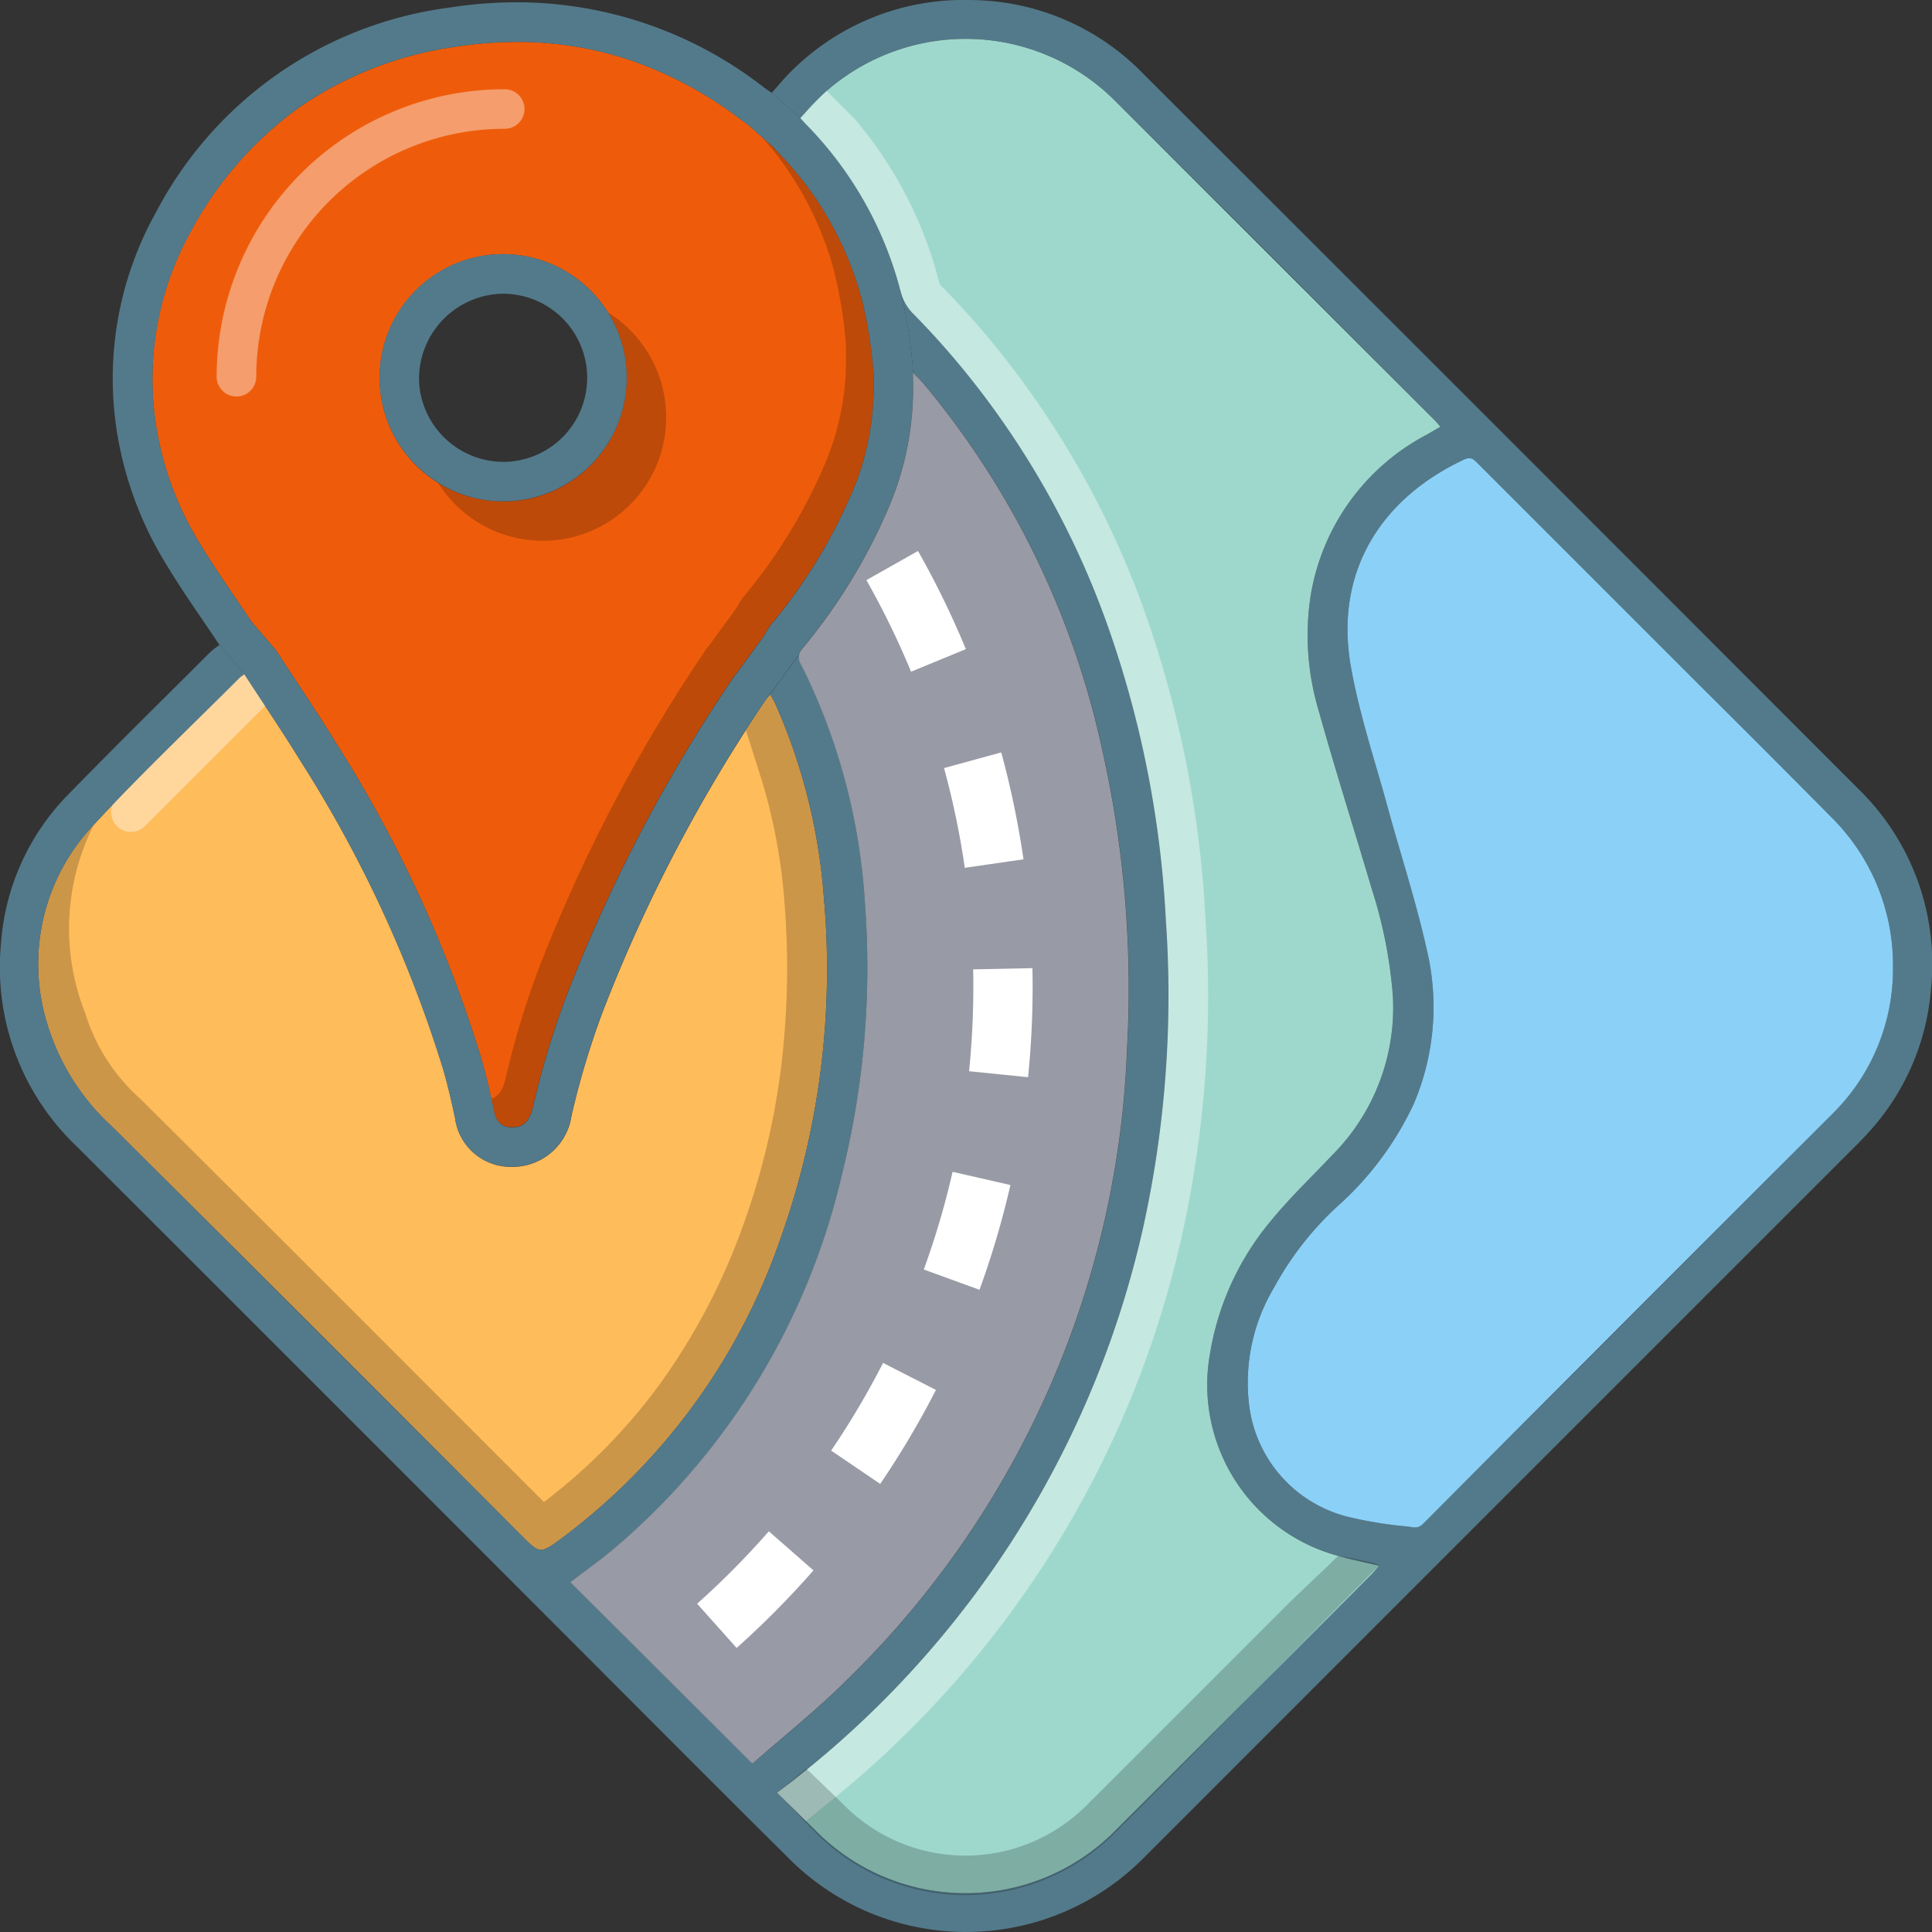
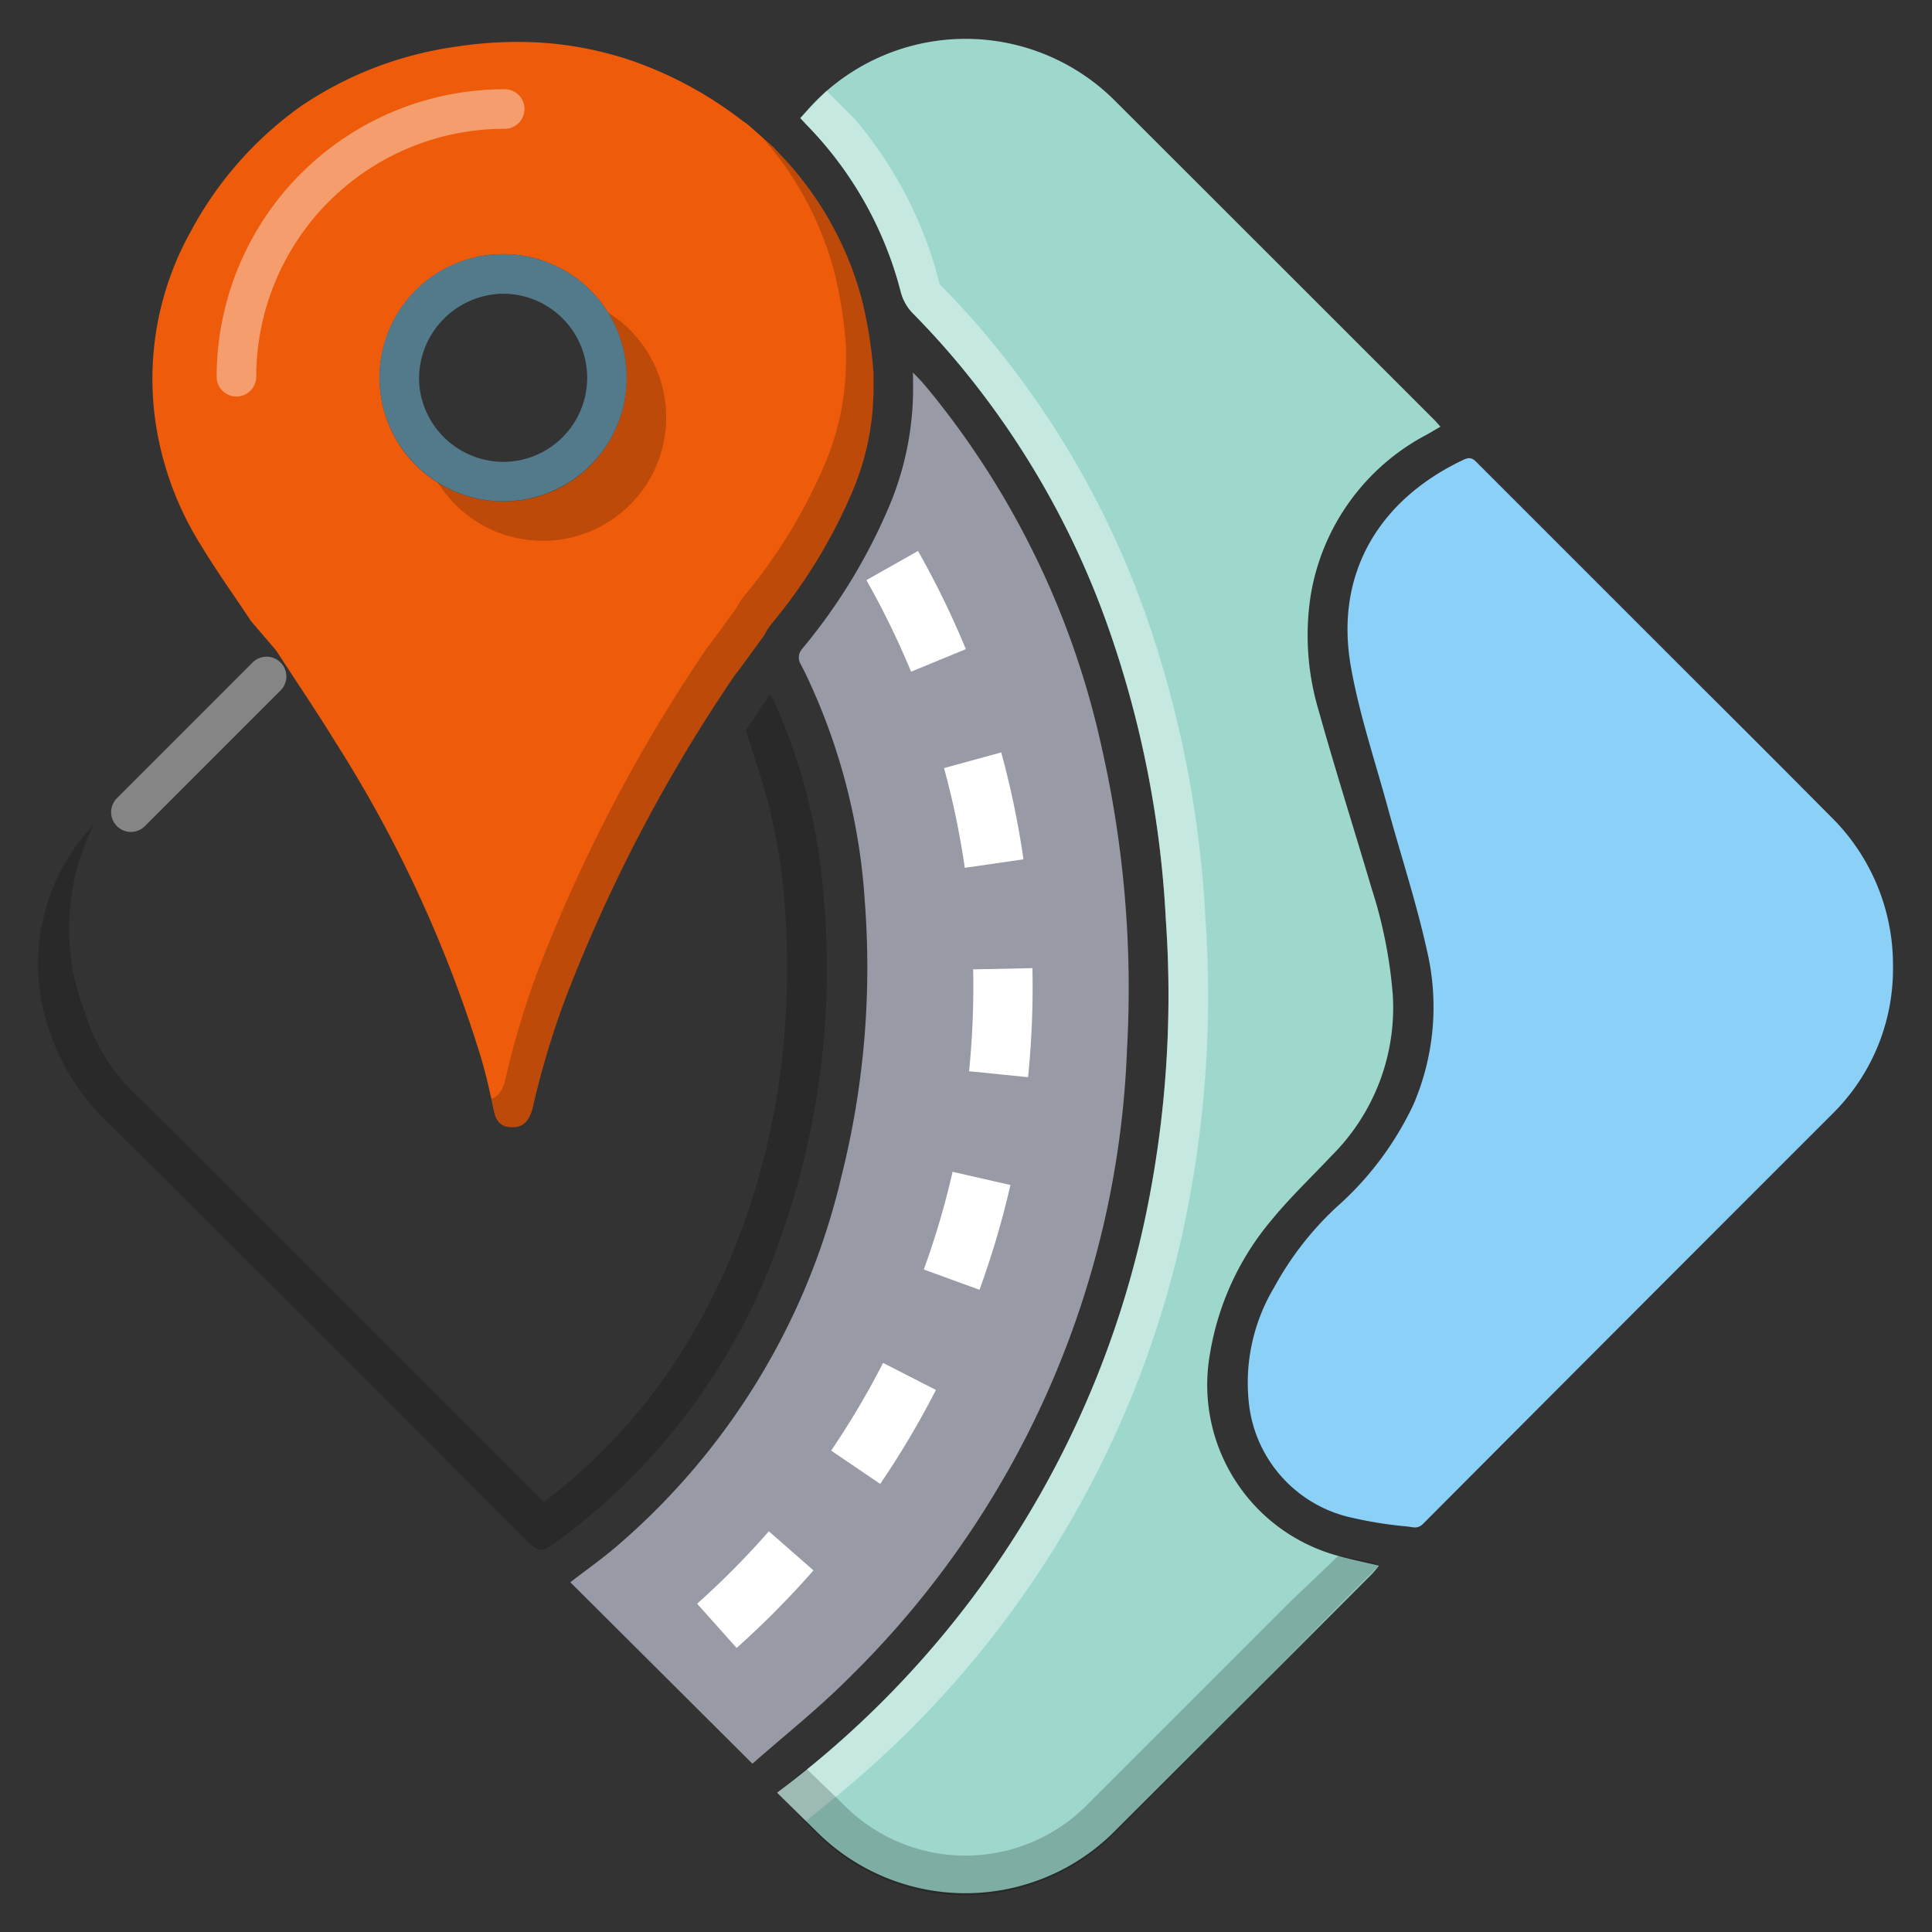
<svg xmlns="http://www.w3.org/2000/svg" width="105.997" height="106" viewBox="0 0 105.997 106">
  <rect x="0" y="0" width="105.997" height="106" fill="#333333" stroke="none" />
  <defs>
    <style>      .cls-1 {        fill: #ffbc5b;      }      .cls-2, .cls-8 {        opacity: 0.2;      }      .cls-3 {        opacity: 0.4;      }      .cls-4 {        fill: #fff;      }      .cls-12, .cls-5 {        fill: none;      }      .cls-6 {        fill: #ee5c0b;      }      .cls-7 {        fill: #537a8b;      }      .cls-9 {        fill: #989aa5;      }      .cls-10 {        fill: #9ed8cd;      }      .cls-11 {        fill: #8bd0f7;      }      .cls-12 {        stroke: #fff;        stroke-miterlimit: 10;      }    </style>
  </defs>
  <g id="Group_100" data-name="Group 100" transform="translate(-3184.462 14.936)">
-     <path id="Path_100" data-name="Path 100" class="cls-1" d="M3215.049,313.127l-.08.08c-2.641,2.644-5.359,5.217-7.892,7.961A11.081,11.081,0,0,0,3204.5,332.1a12.543,12.543,0,0,0,3.6,5.686q11.222,11.152,22.385,22.364c1.05,1.05,1.052,1.062,2.261.167a34.488,34.488,0,0,0,11.949-16.327,44.039,44.039,0,0,0,2.413-18.812,31.9,31.9,0,0,0-2.644-10.584l-.011-.025c-.075-.167-.17-.325-.283-.538-.125.162-.2.242-.256.331a85.285,85.285,0,0,0-8.94,17.1,44.931,44.931,0,0,0-1.708,5.694,3.268,3.268,0,0,1-3.152,2.8h-.1a3.073,3.073,0,0,1-3.124-2.613c-.189-.918-.4-1.834-.66-2.733a69.562,69.562,0,0,0-7.791-16.86c-.991-1.613-2.056-3.18-3.12-4.819l-1.364-1.6,1.364,1.6A2.911,2.911,0,0,0,3215.049,313.127Z" transform="translate(-17.45 -290.876)" />
    <g id="Group_87" data-name="Group 87" class="cls-2" transform="translate(3186.585 23.152)">
      <path id="Path_101" data-name="Path 101" d="M3243.7,340.9a30.93,30.93,0,0,1,1.243,6.617,45.088,45.088,0,0,1-.172,9.1,40.035,40.035,0,0,1-2.115,8.795,35.016,35.016,0,0,1-4.468,8.529,31.226,31.226,0,0,1-6.436,6.575l-5.179-5.183c-5.547-5.552-11.282-11.293-16.944-16.92a10.382,10.382,0,0,1-3.036-4.7,12.616,12.616,0,0,1,.48-10.378,11.081,11.081,0,0,0-2.578,10.931,12.543,12.543,0,0,0,3.6,5.686q11.222,11.152,22.385,22.364c.549.549.812.814,1.11.814.272,0,.574-.221,1.151-.648a34.488,34.488,0,0,0,11.949-16.327,44.039,44.039,0,0,0,2.413-18.812,31.9,31.9,0,0,0-2.644-10.584l-.011-.025c-.075-.167-.17-.325-.283-.538-.125.162-1.27,1.895-1.329,1.984Z" transform="translate(-3204.035 -336.198)" />
    </g>
    <g id="Group_88" data-name="Group 88" class="cls-3" transform="translate(3190.559 21.077)">
      <path id="Path_102" data-name="Path 102" class="cls-4" d="M3241.757,326.7a1.085,1.085,0,0,1-.767-1.852l7.462-7.462a1.085,1.085,0,0,1,1.534,1.534l-7.462,7.462A1.081,1.081,0,0,1,3241.757,326.7Z" transform="translate(-3240.672 -317.07)" />
    </g>
    <g id="Group_89" data-name="Group 89" transform="translate(3186.586 -12.81)">
      <path id="Path_103" data-name="Path 103" class="cls-5" d="M3244.7,357.136a44.035,44.035,0,0,0,2.412-18.812,31.891,31.891,0,0,0-2.655-10.609c-.075-.167-.17-.325-.283-.538-.126.162-.2.242-.256.331a85.284,85.284,0,0,0-8.94,17.1,44.89,44.89,0,0,0-1.708,5.694,3.268,3.268,0,0,1-3.153,2.8,3.078,3.078,0,0,1-3.227-2.612c-.189-.918-.4-1.834-.66-2.733a69.551,69.551,0,0,0-7.79-16.86c-.991-1.613-2.056-3.18-3.12-4.819a2.9,2.9,0,0,0-.269.2c-2.666,2.673-5.414,5.269-7.972,8.04a11.08,11.08,0,0,0-2.577,10.931,12.541,12.541,0,0,0,3.6,5.686q11.222,11.152,22.385,22.364c1.05,1.05,1.052,1.062,2.261.167A34.488,34.488,0,0,0,3244.7,357.136Z" transform="translate(-3204.038 -291.214)" />
      <path id="Path_104" data-name="Path 104" class="cls-5" d="M3578.838,9.006c.139.149.259.28.381.408a20.356,20.356,0,0,1,5.123,9.1,2.618,2.618,0,0,0,.7,1.238,46.6,46.6,0,0,1,10.782,17.457,57.093,57.093,0,0,1,3.072,15.837,59.086,59.086,0,0,1-1.227,16.74,53.215,53.215,0,0,1-19.061,30.3c-.319.256-.649.5-1.038.8.721.711,1.4,1.384,2.078,2.05a11.555,11.555,0,0,0,16.57-.068q6.983-6.962,13.945-13.944c.142-.142.265-.3.427-.492-.81-.193-1.533-.336-2.239-.537a9.717,9.717,0,0,1-7.036-11.091,15.19,15.19,0,0,1,3.348-7.3c1.025-1.254,2.209-2.379,3.322-3.561a11.457,11.457,0,0,0,3.362-8.789,25.461,25.461,0,0,0-1.148-5.828c-.968-3.269-2-6.522-2.918-9.8a14.377,14.377,0,0,1-.45-6.273,12.2,12.2,0,0,1,6.372-8.872l.754-.438c-.141-.158-.231-.268-.331-.368q-8.734-8.735-17.474-17.463a11.589,11.589,0,0,0-16.879.408l.2.146Z" transform="translate(-3537.053 -4.658)" />
      <path id="Path_105" data-name="Path 105" class="cls-5" d="M3503.535,210.609a59.749,59.749,0,0,0-1.383-16.568,46.507,46.507,0,0,0-9.79-19.982c-.153-.18-.325-.345-.572-.606,0,.349,0,.546,0,.743a16.649,16.649,0,0,1-1.351,6.695,31.218,31.218,0,0,1-4.7,7.685.706.706,0,0,0-.1.907,33.61,33.61,0,0,1,3.506,13.033,47,47,0,0,1-1.284,15.041,38.186,38.186,0,0,1-12.376,20.335c-.809.687-1.677,1.3-2.5,1.934l9.992,9.956c1.711-1.508,3.554-2.971,5.21-4.621A50.964,50.964,0,0,0,3503.535,210.609Z" transform="translate(-3443.818 -155.143)" />
      <path id="Path_106" data-name="Path 106" class="cls-5" d="M3401.046,142.813a4.613,4.613,0,0,0,0-9.226,4.613,4.613,0,1,0,0,9.226Z" transform="translate(-3375.546 -119.602)" />
      <path id="Path_107" data-name="Path 107" class="cls-5" d="M3840.381,229.462l-12.333-12.333c-.216-.216-.385-.439-.778-.256-4.631,2.162-7.128,6.224-6.223,11.361.461,2.618,1.323,5.166,2.025,7.739.707,2.591,1.551,5.151,2.133,7.77a13.55,13.55,0,0,1-.715,8.5,17.406,17.406,0,0,1-4.259,5.677,17.293,17.293,0,0,0-3.4,4.391,10.188,10.188,0,0,0-1.358,6.51,7.229,7.229,0,0,0,5.626,6.113,22.68,22.68,0,0,0,3.09.486c.282.04.537.135.824-.153q11.221-11.261,22.464-22.5a11.159,11.159,0,0,0,3.313-8.019,11.415,11.415,0,0,0-3.441-8.307Q3843.876,232.939,3840.381,229.462Z" transform="translate(-3749.057 -193.793)" />
    </g>
    <g id="Group_90" data-name="Group 90" transform="translate(3186.586 1.175)">
      <path id="Path_108" data-name="Path 108" class="cls-5" d="M3401.046,142.813a4.613,4.613,0,0,0,0-9.226,4.613,4.613,0,1,0,0,9.226Z" transform="translate(-3375.546 -133.588)" />
      <path id="Path_109" data-name="Path 109" class="cls-5" d="M3244.7,357.136a44.035,44.035,0,0,0,2.412-18.812,31.891,31.891,0,0,0-2.655-10.609c-.075-.167-.17-.325-.283-.538-.126.162-.2.242-.256.331a85.284,85.284,0,0,0-8.94,17.1,44.89,44.89,0,0,0-1.708,5.694,3.268,3.268,0,0,1-3.153,2.8,3.078,3.078,0,0,1-3.227-2.612c-.189-.918-.4-1.834-.66-2.733a69.551,69.551,0,0,0-7.79-16.86c-.991-1.613-2.056-3.18-3.12-4.819a2.9,2.9,0,0,0-.269.2c-2.666,2.673-5.414,5.269-7.972,8.04a11.08,11.08,0,0,0-2.577,10.931,12.541,12.541,0,0,0,3.6,5.686q11.222,11.152,22.385,22.364c1.05,1.05,1.052,1.062,2.261.167A34.488,34.488,0,0,0,3244.7,357.136Z" transform="translate(-3204.038 -305.199)" />
      <path id="Path_110" data-name="Path 110" class="cls-5" d="M3491.79,173.452c0,.349,0,.546,0,.743a16.649,16.649,0,0,1-1.351,6.695,31.218,31.218,0,0,1-4.7,7.685.706.706,0,0,0-.1.907,33.61,33.61,0,0,1,3.506,13.033,47,47,0,0,1-1.284,15.041,38.186,38.186,0,0,1-12.376,20.335c-.809.687-1.677,1.3-2.5,1.934l9.992,9.956c1.711-1.508,3.554-2.971,5.21-4.621a50.964,50.964,0,0,0,15.341-34.549,59.749,59.749,0,0,0-1.383-16.568,46.682,46.682,0,0,0-9.142-19.2l-.549,1.436Z" transform="translate(-3443.818 -169.128)" />
      <path id="Path_111" data-name="Path 111" class="cls-5" d="M3840.381,229.462l-12.333-12.333c-.216-.216-.385-.439-.778-.256-4.631,2.162-7.128,6.224-6.223,11.361.461,2.618,1.323,5.166,2.025,7.739.707,2.591,1.551,5.151,2.133,7.77a13.55,13.55,0,0,1-.715,8.5,17.406,17.406,0,0,1-4.259,5.677,17.293,17.293,0,0,0-3.4,4.391,10.188,10.188,0,0,0-1.358,6.51,7.229,7.229,0,0,0,5.626,6.113,22.68,22.68,0,0,0,3.09.486c.282.04.537.135.824-.153q11.221-11.261,22.464-22.5a11.159,11.159,0,0,0,3.313-8.019,11.415,11.415,0,0,0-3.441-8.307Q3843.876,232.939,3840.381,229.462Z" transform="translate(-3749.057 -207.778)" />
    </g>
    <g id="Group_91" data-name="Group 91" transform="translate(3186.586 1.175)">
      <path id="Path_112" data-name="Path 112" class="cls-5" d="M3244.177,327.177c-.126.162-.2.242-.256.331a85.284,85.284,0,0,0-8.94,17.1,44.89,44.89,0,0,0-1.708,5.694,3.268,3.268,0,0,1-3.153,2.8,3.078,3.078,0,0,1-3.227-2.612c-.189-.918-.4-1.834-.66-2.733a69.551,69.551,0,0,0-7.79-16.86c-.991-1.613-2.056-3.18-3.12-4.819a2.9,2.9,0,0,0-.269.2c-2.666,2.673-5.414,5.269-7.972,8.04a11.08,11.08,0,0,0-2.577,10.931,12.541,12.541,0,0,0,3.6,5.686q11.222,11.152,22.385,22.364c1.05,1.05,1.052,1.062,2.261.167a34.488,34.488,0,0,0,11.949-16.327,44.035,44.035,0,0,0,2.412-18.812,31.893,31.893,0,0,0-2.644-10.584l-.573.457Z" transform="translate(-3204.038 -305.199)" />
      <path id="Path_113" data-name="Path 113" class="cls-5" d="M3401.046,142.813a4.613,4.613,0,0,0,0-9.226,4.613,4.613,0,1,0,0,9.226Z" transform="translate(-3375.546 -133.588)" />
      <path id="Path_114" data-name="Path 114" class="cls-5" d="M3840.381,229.462l-12.333-12.333c-.216-.216-.385-.439-.778-.256-4.631,2.162-7.128,6.224-6.223,11.361.461,2.618,1.323,5.166,2.025,7.739.707,2.591,1.551,5.151,2.133,7.77a13.55,13.55,0,0,1-.715,8.5,17.406,17.406,0,0,1-4.259,5.677,17.293,17.293,0,0,0-3.4,4.391,10.188,10.188,0,0,0-1.358,6.51,7.229,7.229,0,0,0,5.626,6.113,22.68,22.68,0,0,0,3.09.486c.282.04.537.135.824-.153q11.221-11.261,22.464-22.5a11.159,11.159,0,0,0,3.313-8.019,11.415,11.415,0,0,0-3.441-8.307Q3843.876,232.939,3840.381,229.462Z" transform="translate(-3749.057 -207.778)" />
    </g>
    <path id="Path_115" data-name="Path 115" class="cls-5" d="M3401.046,142.813a4.613,4.613,0,0,0,0-9.226,4.613,4.613,0,1,0,0,9.226Z" transform="translate(-188.96 -132.413)" />
-     <path id="Path_116" data-name="Path 116" class="cls-5" d="M3840.381,229.462l-12.333-12.333c-.216-.216-.385-.439-.778-.256-4.631,2.162-7.128,6.224-6.223,11.361.461,2.618,1.323,5.166,2.025,7.739.707,2.591,1.551,5.151,2.133,7.77a13.55,13.55,0,0,1-.715,8.5,17.406,17.406,0,0,1-4.259,5.677,17.293,17.293,0,0,0-3.4,4.391,10.188,10.188,0,0,0-1.358,6.51,7.229,7.229,0,0,0,5.626,6.113,22.68,22.68,0,0,0,3.09.486c.282.04.537.135.824-.153q11.221-11.261,22.464-22.5a11.159,11.159,0,0,0,3.313-8.019,11.415,11.415,0,0,0-3.441-8.307Q3843.876,232.939,3840.381,229.462Z" transform="translate(-562.471 -206.603)" />
    <path id="Path_117" data-name="Path 117" class="cls-6" d="M3301.181,24.715v-.256a24.019,24.019,0,0,0-.668-4.169c-.029-.11-.06-.224-.1-.347l-.008-.03-.009-.031a18.322,18.322,0,0,0-4.421-7.538c-.09-.095-.18-.191-.275-.294l-.054-.058-1.393-1.224-.086-.059c-.1-.071-.185-.126-.279-.2A21.44,21.44,0,0,0,3288,7.317a19.415,19.415,0,0,0-6.367-1.058,22.33,22.33,0,0,0-3.388.266,20.052,20.052,0,0,0-8.5,3.276,19.986,19.986,0,0,0-6.016,6.841,16.6,16.6,0,0,0-1.927,10.573,17.526,17.526,0,0,0,2.491,6.684c.563.931,1.188,1.851,1.85,2.825.289.425.587.864.89,1.318l1.28,1.5.092.107.077.118c.333.512.672,1.027,1,1.525.715,1.085,1.454,2.208,2.149,3.34a70.743,70.743,0,0,1,8.024,17.388c.244.836.46,1.731.7,2.9.161.782.619.883,1,.883h.046c.252-.007.842-.022,1.094-1.121a47.2,47.2,0,0,1,1.792-5.97,87.153,87.153,0,0,1,9.163-17.533c.092-.139.179-.247.255-.343l.078-.1,1.41-1.934a3.265,3.265,0,0,1,.444-.68,29.16,29.16,0,0,0,4.369-7.154,14.514,14.514,0,0,0,1.174-5.829C3301.18,25.015,3301.18,24.886,3301.181,24.715Zm-15.507,4.753a6.714,6.714,0,0,1-4.791,2h-.013a6.782,6.782,0,0,1-.012-13.565h.034a6.791,6.791,0,0,1,4.782,11.567Z" transform="translate(-68.793 -18.896)" />
-     <path id="Path_118" data-name="Path 118" class="cls-7" d="M3286.4,28.329Q3266.8,8.7,3247.175-10.9a13.309,13.309,0,0,0-9.465-4.034,13.368,13.368,0,0,0-9.76,3.834c-.3.285-.57.6-.838.906l-.311.352,1.569,1.38.436-.492a11.589,11.589,0,0,1,16.879-.408q8.764,8.7,17.473,17.463c.1.1.19.211.332.368l-.754.438a12.2,12.2,0,0,0-6.372,8.872,14.392,14.392,0,0,0,.449,6.273c.923,3.282,1.951,6.534,2.918,9.8a25.5,25.5,0,0,1,1.148,5.828,11.458,11.458,0,0,1-3.362,8.789c-1.113,1.182-2.3,2.307-3.322,3.561a15.191,15.191,0,0,0-3.349,7.3,9.718,9.718,0,0,0,7.036,11.091c.707.2,1.429.345,2.239.537-.162.188-.285.349-.427.492q-6.97,6.974-13.945,13.944a11.555,11.555,0,0,1-16.57.068c-.682-.666-1.357-1.339-2.078-2.05.389-.3.719-.542,1.038-.8a53.213,53.213,0,0,0,19.061-30.3,59.078,59.078,0,0,0,1.227-16.74,57.084,57.084,0,0,0-3.072-15.837,46.949,46.949,0,0,0-8.688-15.179q-1-1.166-2.094-2.277a2.618,2.618,0,0,1-.7-1.238c-.018-.069-.038-.136-.056-.2a25.927,25.927,0,0,1,.739,4.658c.248.262.42.426.573.606.22.26.435.523.648.786a46.682,46.682,0,0,1,9.142,19.2,59.729,59.729,0,0,1,1.383,16.568,50.964,50.964,0,0,1-15.34,34.549c-1.657,1.65-3.5,3.113-5.21,4.621l-9.992-9.955c.819-.632,1.688-1.248,2.5-1.934A38.184,38.184,0,0,0,3230.631,49.6a47,47,0,0,0,1.284-15.041,33.919,33.919,0,0,0-3.124-12.261q-.185-.388-.382-.772a.753.753,0,0,1-.1-.554l-1.587,2.178c.112.212.208.371.283.538l.011.025a31.9,31.9,0,0,1,2.644,10.584,44.035,44.035,0,0,1-2.413,18.813A34.488,34.488,0,0,1,3215.3,69.439c-1.208.895-1.21.884-2.261-.167q-11.186-11.189-22.385-22.364a12.536,12.536,0,0,1-3.6-5.686,11.08,11.08,0,0,1,2.577-10.931c2.533-2.744,5.252-5.316,7.892-7.961l.08-.08a2.964,2.964,0,0,1,.27-.2l-1.363-1.6a4.1,4.1,0,0,0-.489.37l-.169.168c-2.539,2.533-5.093,5.051-7.6,7.618a12.984,12.984,0,0,0-3.739,8.265,13.548,13.548,0,0,0,4.148,11.078q13.359,13.342,26.7,26.7c4.1,4.1,8.184,8.212,12.3,12.293a13.723,13.723,0,0,0,19.608-.007q19.535-19.539,39.073-39.075c.166-.166.33-.335.488-.508a13.207,13.207,0,0,0,3.576-8.058A13.378,13.378,0,0,0,3286.4,28.329Zm-1.394,17.83q-11.216,11.268-22.465,22.5c-.287.288-.542.193-.824.153a22.66,22.66,0,0,1-3.09-.486A7.228,7.228,0,0,1,3253,62.214a10.184,10.184,0,0,1,1.358-6.51,17.3,17.3,0,0,1,3.4-4.391,17.4,17.4,0,0,0,4.26-5.677,13.557,13.557,0,0,0,.715-8.5c-.583-2.619-1.427-5.178-2.134-7.77-.7-2.574-1.564-5.122-2.025-7.739-.905-5.137,1.592-9.2,6.223-11.361.394-.184.563.04.778.256l12.333,12.334q3.485,3.486,6.969,6.973a11.417,11.417,0,0,1,3.441,8.307A11.163,11.163,0,0,1,3285.007,46.159Z" transform="translate(0)" />
    <g id="Group_92" data-name="Group 92" transform="translate(3205.283 -0.995)">
      <path id="Path_119" data-name="Path 119" class="cls-5" d="M3401.026,133.587a4.671,4.671,0,0,0-4.613,4.62,4.5,4.5,0,0,0,.108.986,6.869,6.869,0,0,1,5.488-5.5,4.57,4.57,0,0,0-.961-.108Z" transform="translate(-3394.244 -131.418)" />
      <path id="Path_120" data-name="Path 120" class="cls-8" d="M3415.209,143.078a6.77,6.77,0,0,1-5.725,10.366h-.013a6.733,6.733,0,0,1-3.6-1.036,6.884,6.884,0,0,0,.957,1.2,6.757,6.757,0,0,0,4.811,2h.013a6.762,6.762,0,0,0,6.754-6.805A6.785,6.785,0,0,0,3415.209,143.078Z" transform="translate(-3402.677 -139.879)" />
      <path id="Path_121" data-name="Path 121" class="cls-7" d="M3388.945,116.786a6.788,6.788,0,0,0-5.716-3.2h-.034a6.773,6.773,0,0,0-4.8,11.561,6.89,6.89,0,0,0,1.213.967,6.731,6.731,0,0,0,3.6,1.036h.013a6.776,6.776,0,0,0,5.725-10.366Zm-5.729,8.2h-.009a4.649,4.649,0,0,1-4.517-3.62,4.5,4.5,0,0,1-.108-.986,4.671,4.671,0,0,1,4.613-4.62h.022a4.569,4.569,0,0,1,.961.108,4.612,4.612,0,0,1-.963,9.118Z" transform="translate(-3376.413 -113.587)" />
    </g>
    <g id="Group_93" data-name="Group 93" transform="translate(3192.832 -12.637)">
      <path id="Path_122" data-name="Path 122" class="cls-5" d="M3294.169,10.708c-.1-.071-.185-.126-.279-.2A21.44,21.44,0,0,0,3288,7.317a19.415,19.415,0,0,0-6.367-1.058,22.33,22.33,0,0,0-3.388.266,20.052,20.052,0,0,0-8.5,3.276,19.986,19.986,0,0,0-6.016,6.841,16.6,16.6,0,0,0-1.927,10.573,17.526,17.526,0,0,0,2.491,6.684c.563.931,1.188,1.851,1.85,2.825.289.425.587.864.89,1.318l1.28,1.5.092.107.077.118c.333.512.672,1.027,1,1.525.715,1.085,1.454,2.208,2.149,3.34a70.743,70.743,0,0,1,8.024,17.388c.194.666.371,1.369.557,2.22.271-.084.6-.331.767-1.076a47.122,47.122,0,0,1,1.792-5.97,87.129,87.129,0,0,1,9.163-17.533c.092-.139.179-.247.255-.343l.078-.1,1.41-1.934a3.268,3.268,0,0,1,.444-.68,29.158,29.158,0,0,0,4.369-7.154,14.514,14.514,0,0,0,1.174-5.829c0-.129,0-.258,0-.43V22.94a24.019,24.019,0,0,0-.668-4.169c-.029-.11-.061-.224-.1-.347l-.009-.03-.009-.031a18.189,18.189,0,0,0-3.853-6.917l-.772-.678Z" transform="translate(-3261.625 -6.259)" />
      <path id="Path_123" data-name="Path 123" class="cls-8" d="M3451.655,61.023l.009.03c.036.124.067.237.1.347a23.983,23.983,0,0,1,.668,4.169v.256c0,.171,0,.3,0,.43a14.518,14.518,0,0,1-1.174,5.829,29.174,29.174,0,0,1-4.369,7.154,3.279,3.279,0,0,0-.444.68l-1.41,1.934-.078.1c-.076.1-.163.2-.255.343a87.143,87.143,0,0,0-9.163,17.533,47.16,47.16,0,0,0-1.791,5.97c-.171.744-.5.991-.767,1.076.048.217.1.444.145.682.162.782.619.883,1,.883h.047c.252-.007.842-.022,1.094-1.121a47.12,47.12,0,0,1,1.791-5.97,87.143,87.143,0,0,1,9.163-17.533c.092-.139.178-.247.255-.343l.078-.1,1.41-1.934a3.275,3.275,0,0,1,.444-.68,29.167,29.167,0,0,0,4.369-7.154,14.522,14.522,0,0,0,1.174-5.829c0-.129,0-.258,0-.43v-.256a23.983,23.983,0,0,0-.668-4.169c-.029-.11-.061-.224-.1-.347l-.009-.03-.009-.031a18.321,18.321,0,0,0-4.421-7.538c-.091-.095-.18-.191-.275-.294l-.054-.058-.621-.546a18.189,18.189,0,0,1,3.853,6.917Z" transform="translate(-3414.39 -48.889)" />
    </g>
-     <path id="Path_124" data-name="Path 124" class="cls-7" d="M3285.508,6.564a25.915,25.915,0,0,0-.74-4.658c-.035-.132-.072-.264-.109-.4l-.021-.071a20.381,20.381,0,0,0-4.937-8.428c-.123-.128-.242-.259-.382-.408l-1.57-1.38c-.219-.152-.31-.21-.4-.275a22.06,22.06,0,0,0-13.565-4.69,24.389,24.389,0,0,0-3.718.291,21.263,21.263,0,0,0-16.083,11.21,18.719,18.719,0,0,0-2.177,11.925,19.777,19.777,0,0,0,2.782,7.5c.866,1.434,1.844,2.8,2.862,4.331l1.363,1.6c1.064,1.639,2.129,3.206,3.12,4.819a69.552,69.552,0,0,1,7.79,16.86c.262.9.471,1.816.66,2.733a3.073,3.073,0,0,0,3.125,2.613h.1a3.268,3.268,0,0,0,3.153-2.8,44.891,44.891,0,0,1,1.708-5.694,85.285,85.285,0,0,1,8.94-17.1c.059-.089.13-.169.256-.331l1.587-2.178a.926.926,0,0,1,.2-.354,31.216,31.216,0,0,0,4.7-7.685,16.64,16.64,0,0,0,1.351-6.695C3285.507,7.11,3285.508,6.913,3285.508,6.564Zm-3.343,6.579A29.167,29.167,0,0,1,3277.8,20.3a3.275,3.275,0,0,0-.444.68l-1.41,1.934-.078.1c-.076.1-.163.2-.255.343a87.143,87.143,0,0,0-9.163,17.533,47.12,47.12,0,0,0-1.791,5.97c-.252,1.1-.843,1.115-1.094,1.121h-.047c-.381,0-.838-.1-1-.883-.242-1.172-.459-2.067-.7-2.9a70.751,70.751,0,0,0-8.024-17.388c-.7-1.132-1.434-2.255-2.149-3.34-.328-.5-.667-1.013-1-1.525l-.077-.118-.092-.107-1.28-1.5c-.3-.454-.6-.893-.89-1.318-.662-.974-1.287-1.893-1.85-2.825a17.522,17.522,0,0,1-2.491-6.684,16.606,16.606,0,0,1,1.927-10.573A19.989,19.989,0,0,1,3251.9-8.03a20.052,20.052,0,0,1,8.5-3.276,22.327,22.327,0,0,1,3.388-.266,19.415,19.415,0,0,1,6.367,1.058,21.438,21.438,0,0,1,5.891,3.194c.094.071.176.127.28.2l.086.059,1.393,1.224.054.058c.1.1.185.2.275.294a18.321,18.321,0,0,1,4.421,7.538l.009.031.009.03c.036.124.067.237.1.347a23.983,23.983,0,0,1,.668,4.169v.256c0,.171,0,.3,0,.43A14.522,14.522,0,0,1,3282.165,13.143Z" transform="translate(-50.951 -1.065)" />
    <g id="Group_94" data-name="Group 94" transform="translate(3215.759 -12.81)">
      <path id="Path_125" data-name="Path 125" class="cls-9" d="M3491.788,174.195a16.649,16.649,0,0,1-1.352,6.695,31.216,31.216,0,0,1-4.7,7.685.933.933,0,0,0-.2.353.753.753,0,0,0,.1.554q.2.384.382.772a33.918,33.918,0,0,1,3.124,12.261,47,47,0,0,1-1.284,15.041,38.184,38.184,0,0,1-12.376,20.335c-.808.687-1.677,1.3-2.5,1.934l9.992,9.956c1.71-1.508,3.554-2.971,5.21-4.621a50.964,50.964,0,0,0,15.34-34.549,59.748,59.748,0,0,0-1.383-16.568,46.682,46.682,0,0,0-9.142-19.2q-.319-.4-.648-.786c-.153-.18-.325-.345-.573-.606C3491.788,173.8,3491.787,174,3491.788,174.195Z" transform="translate(-3472.99 -155.143)" />
      <path id="Path_126" data-name="Path 126" class="cls-10" d="M3584.154,17.843l.021.071q.057.2.109.4h0c.018.068.038.135.056.2a2.62,2.62,0,0,0,.7,1.238q1.093,1.111,2.094,2.277a46.949,46.949,0,0,1,8.688,15.179,57.084,57.084,0,0,1,3.072,15.837,59.086,59.086,0,0,1-1.227,16.74,53.217,53.217,0,0,1-19.061,30.3c-.319.256-.648.5-1.038.8.72.711,1.4,1.384,2.078,2.05a11.555,11.555,0,0,0,16.57-.068q6.982-6.962,13.945-13.944c.142-.142.265-.3.427-.492-.81-.193-1.533-.336-2.239-.537a9.718,9.718,0,0,1-7.036-11.091,15.19,15.19,0,0,1,3.348-7.3c1.025-1.254,2.209-2.379,3.322-3.561a11.457,11.457,0,0,0,3.362-8.789,25.473,25.473,0,0,0-1.148-5.828c-.968-3.269-2-6.522-2.918-9.8a14.384,14.384,0,0,1-.449-6.273,12.2,12.2,0,0,1,6.372-8.872l.754-.438c-.141-.158-.231-.268-.331-.368q-8.734-8.735-17.474-17.463a11.589,11.589,0,0,0-16.879.408l-.436.492c.14.149.259.28.382.408A20.381,20.381,0,0,1,3584.154,17.843Z" transform="translate(-3566.226 -4.658)" />
      <path id="Path_127" data-name="Path 127" class="cls-11" d="M3840.379,229.462l-12.333-12.333c-.216-.216-.385-.439-.778-.256-4.63,2.162-7.128,6.224-6.223,11.361.461,2.618,1.323,5.166,2.025,7.739.707,2.591,1.551,5.151,2.134,7.77a13.554,13.554,0,0,1-.715,8.5,17.4,17.4,0,0,1-4.26,5.677,17.3,17.3,0,0,0-3.4,4.391,10.186,10.186,0,0,0-1.358,6.51,7.228,7.228,0,0,0,5.626,6.113,22.676,22.676,0,0,0,3.09.486c.282.04.537.135.824-.153q11.221-11.261,22.465-22.5a11.162,11.162,0,0,0,3.313-8.019,11.418,11.418,0,0,0-3.441-8.307Q3843.874,232.939,3840.379,229.462Z" transform="translate(-3778.229 -193.793)" />
    </g>
    <g id="Group_95" data-name="Group 95" class="cls-3" transform="translate(3196.348 -10.039)">
      <path id="Path_128" data-name="Path 128" class="cls-4" d="M3295.126,47.064a1.085,1.085,0,0,1-1.085-1.085,15.79,15.79,0,0,1,15.772-15.772,1.085,1.085,0,1,1,0,2.169,13.618,13.618,0,0,0-13.6,13.6A1.085,1.085,0,0,1,3295.126,47.064Z" transform="translate(-3294.041 -30.207)" />
    </g>
    <g id="Group_97" data-name="Group 97" transform="translate(3222.706 15.29)">
      <g id="Group_96" data-name="Group 96">
        <path id="Path_129" data-name="Path 129" class="cls-4" d="M3539.2,323.905l-2.167-2.427a45.75,45.75,0,0,0,3.935-3.973l2.448,2.144A49.064,49.064,0,0,1,3539.2,323.905Zm7.878-9-2.692-1.828a45.468,45.468,0,0,0,2.849-4.81l2.9,1.482A48.8,48.8,0,0,1,3547.076,314.908Zm5.448-10.65-3.058-1.112a45.1,45.1,0,0,0,1.581-5.361l3.173.724A48.447,48.447,0,0,1,3552.524,304.258Zm2.665-11.663-3.238-.328a46.032,46.032,0,0,0,.233-4.623c0-.319,0-.644-.01-.966l3.253-.067c.007.344.011.691.011,1.033A49.372,49.372,0,0,1,3555.189,292.595Zm-3.473-11.488a45.307,45.307,0,0,0-1.139-5.472l3.138-.86a48.554,48.554,0,0,1,1.221,5.866Zm-2.948-10.76a45.3,45.3,0,0,0-2.45-5.024l2.831-1.6a48.589,48.589,0,0,1,2.626,5.386Z" transform="translate(-3537.03 -263.718)" />
      </g>
    </g>
    <path id="Path_130" data-name="Path 130" class="cls-12" d="M3591.026,206.637" transform="translate(-362.463 -197.538)" />
    <g id="Group_98" data-name="Group 98" class="cls-3" transform="translate(3227.103 -9.958)">
      <path id="Path_131" data-name="Path 131" class="cls-4" d="M3580.276,30.952l-1.44,1.5c.14.149.259.28.382.408a20.381,20.381,0,0,1,4.936,8.428l.021.071q.057.2.109.4h0c.018.068.038.135.056.2a2.62,2.62,0,0,0,.7,1.238q1.093,1.111,2.094,2.277a46.949,46.949,0,0,1,8.688,15.179,57.084,57.084,0,0,1,3.072,15.837,59.086,59.086,0,0,1-1.227,16.74,53.217,53.217,0,0,1-19.061,30.3c-.319.256-.648.5-1.038.8.72.711.89.888,1.572,1.554l1.7-1.374a55.294,55.294,0,0,0,18.944-30.787,61.01,61.01,0,0,0,1.279-17.351,59.582,59.582,0,0,0-3.191-16.435,49.332,49.332,0,0,0-9.09-15.873c-.7-.82-1.442-1.622-2.192-2.384a.475.475,0,0,1-.148-.262c-.014-.055-.029-.109-.044-.163l-.009-.032v0l-.008-.028c-.036-.138-.076-.282-.118-.428l-.006-.021-.017-.06V40.67a22.431,22.431,0,0,0-4.406-8.154Zm20.567,77.366" transform="translate(-3577.569 -30.952)" />
    </g>
    <g id="Group_99" data-name="Group 99" class="cls-2" transform="translate(3227.103 70.422)">
      <path id="Path_132" data-name="Path 132" d="M3608.351,771.975c-.6.6-2.265,2.149-2.867,2.752-3.537,3.54-7.194,7.2-10.8,10.794a9.388,9.388,0,0,1-13.523.053l-.411-.4-1.585-1.525c-.319.256-1.208,1.021-1.6,1.32.721.711,1.4,1.493,2.077,2.159a11.555,11.555,0,0,0,16.57-.068c4.655-4.641,9.725-9.9,14.372-14.544C3610.733,772.37,3608.351,771.975,3608.351,771.975Z" transform="translate(-3577.571 -771.975)" />
    </g>
  </g>
</svg>